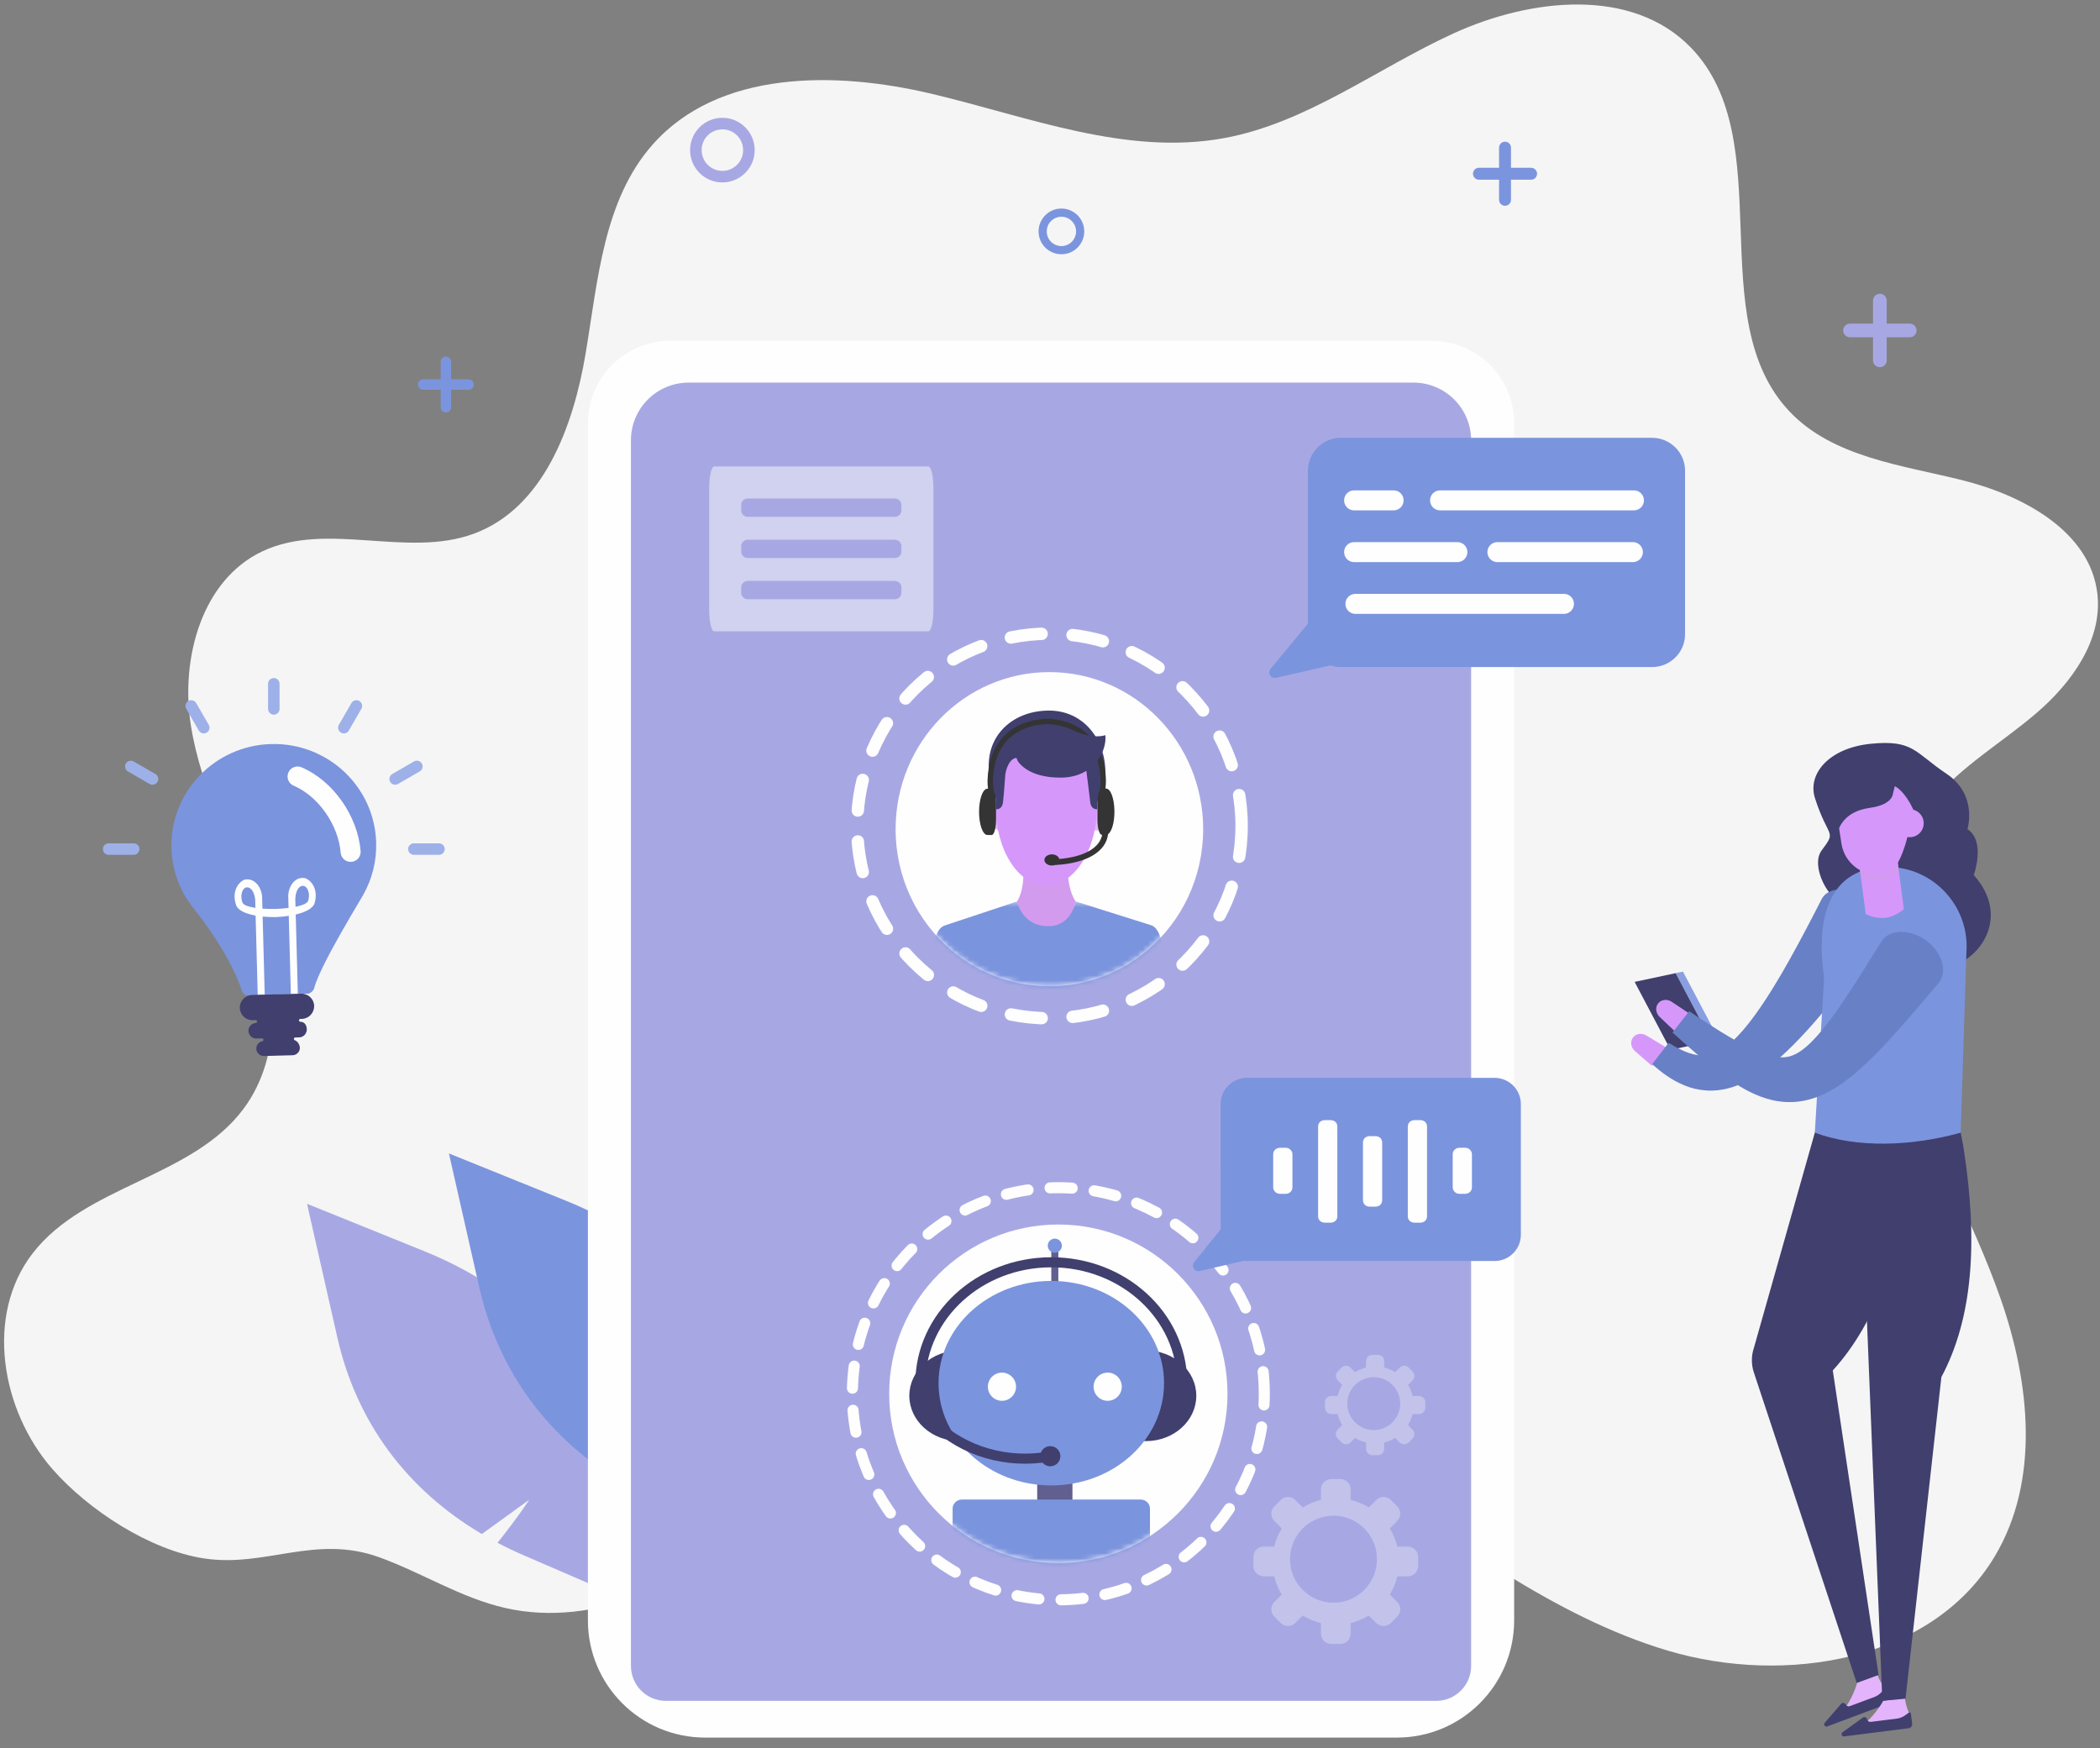
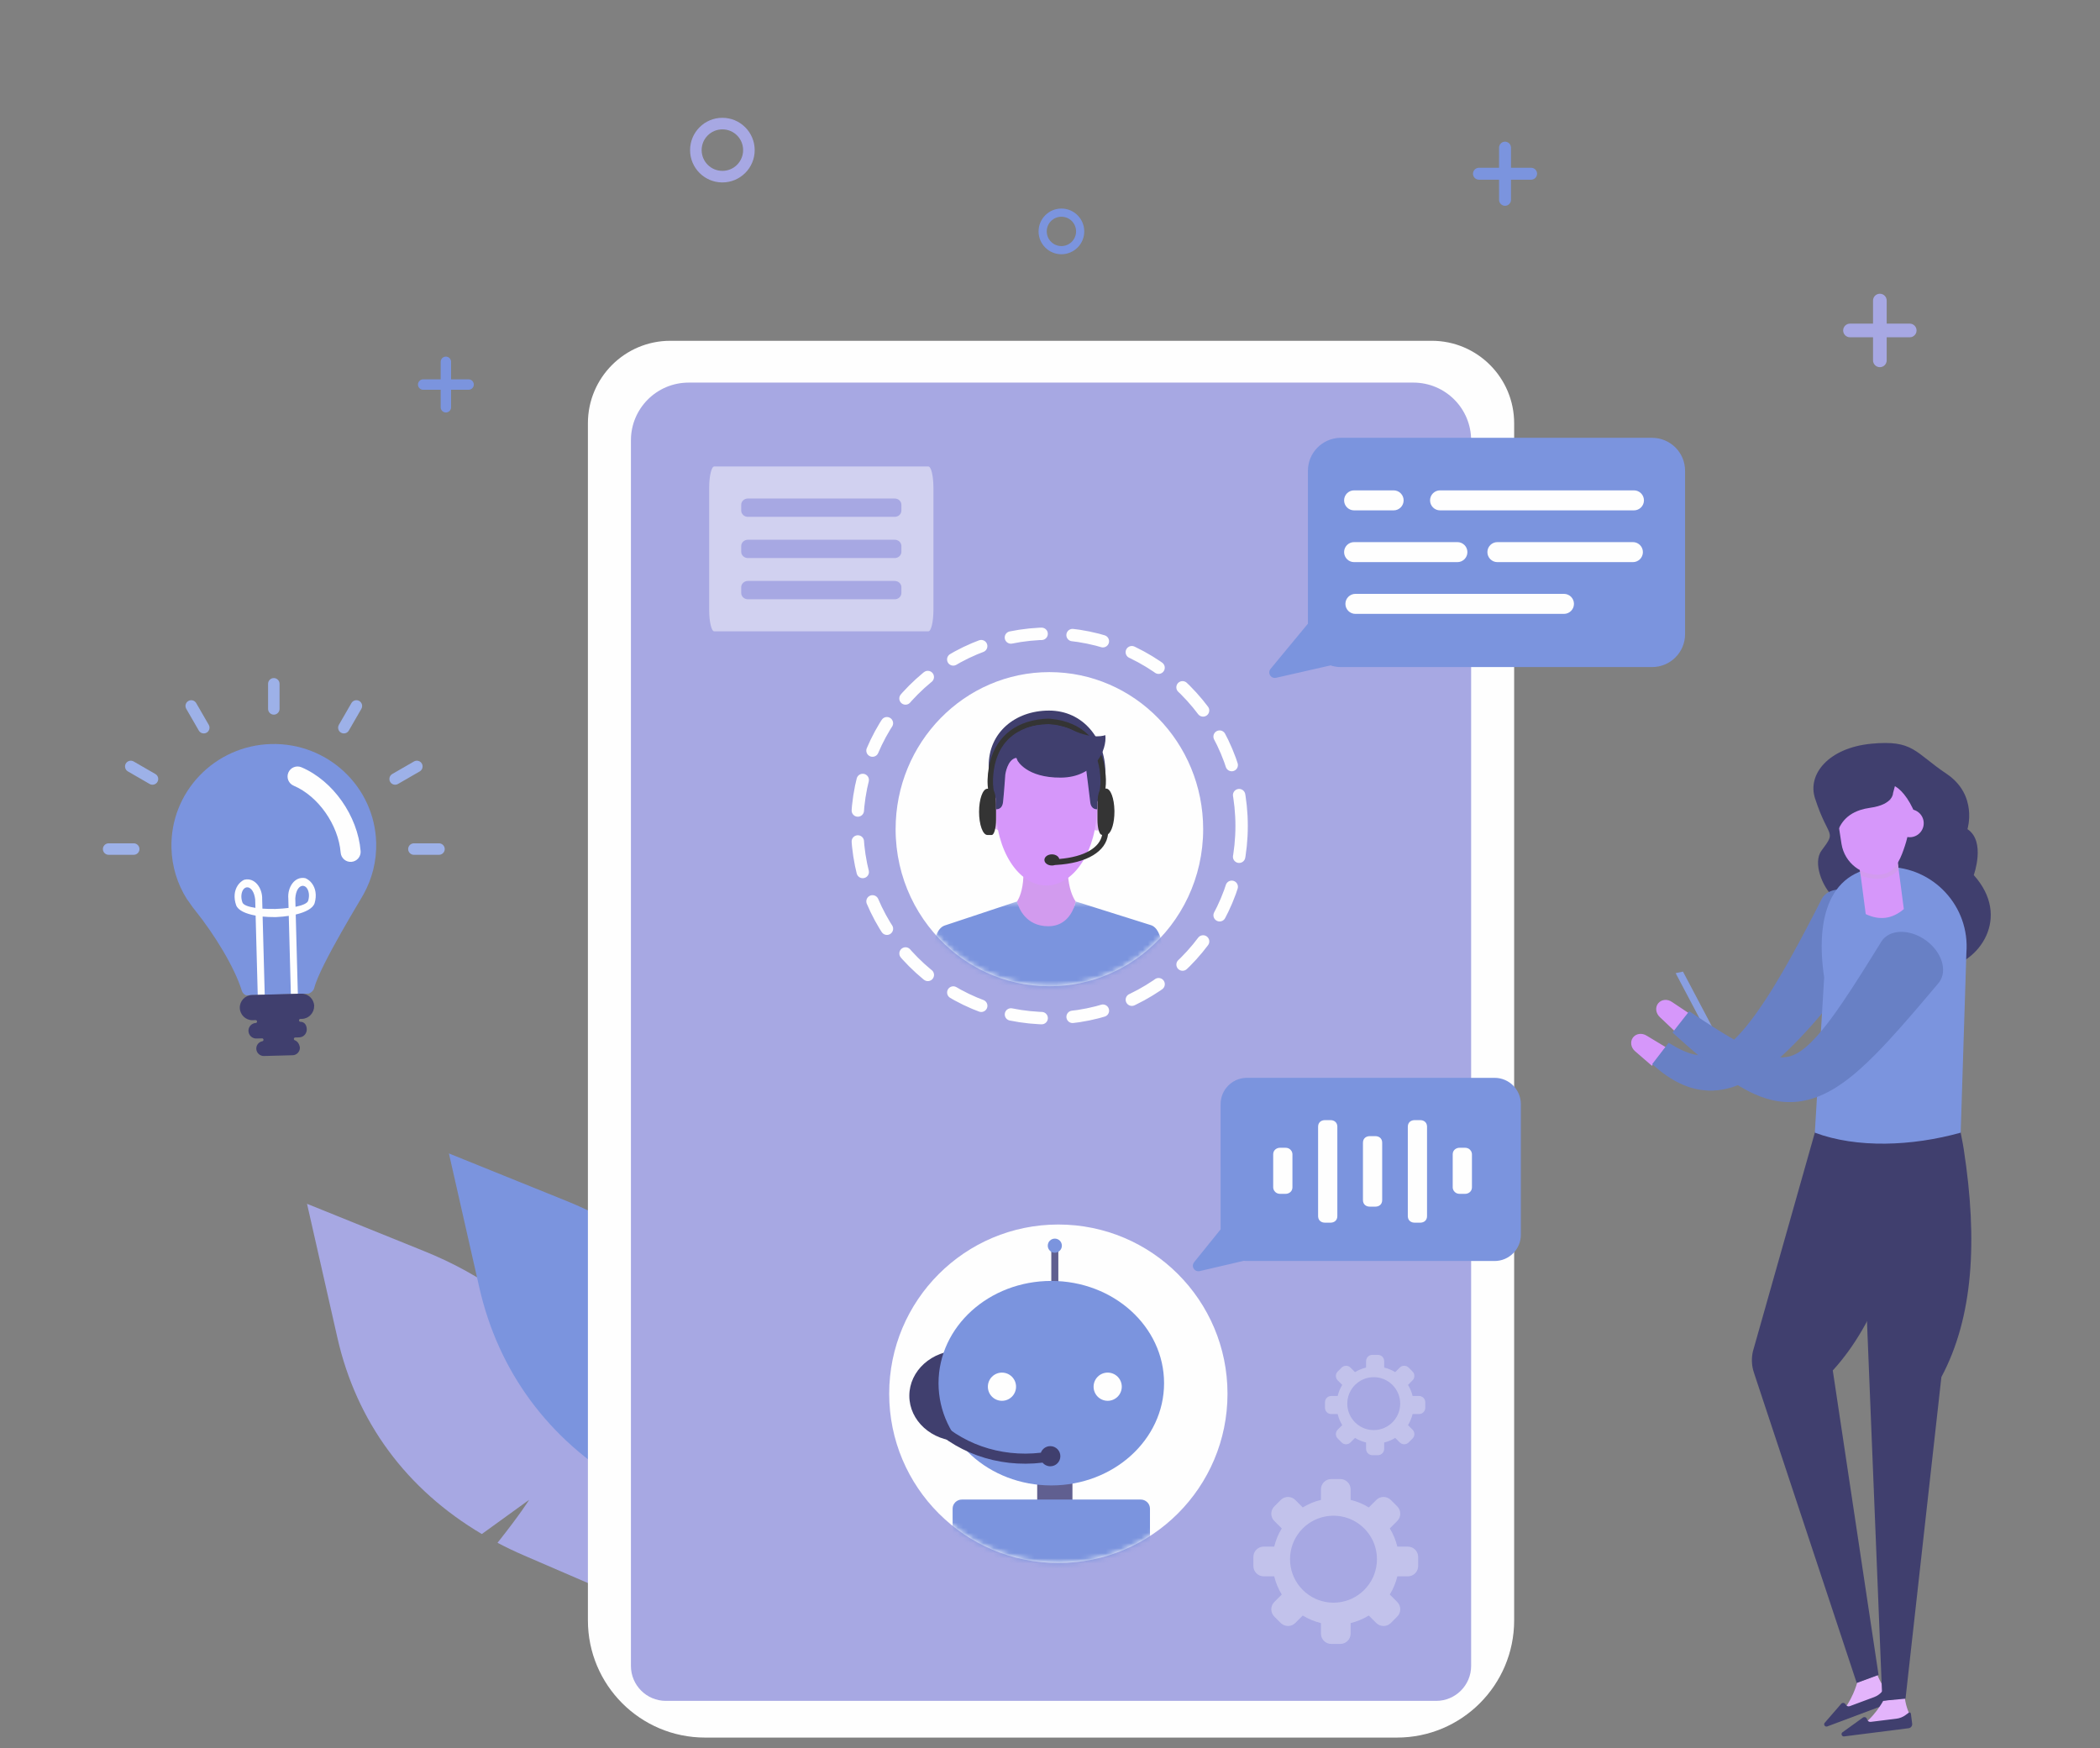
<svg xmlns="http://www.w3.org/2000/svg" xmlns:xlink="http://www.w3.org/1999/xlink" width="412px" height="343px" viewBox="0 0 412 343" version="1.1">
  <rect x="0" y="0" width="412" height="343" fill="#808080" stroke="none" />
  <title>160E42C9-C64D-41C4-9355-065DBC7E1E4F</title>
  <defs>
    <path d="M66.375,33.205 C66.375,14.866 51.516,0 33.187,0 C14.858,0 0,14.866 0,33.205 C0,51.544 14.858,66.41 33.187,66.41 C51.516,66.41 66.375,51.544 66.375,33.205" id="path-1" />
    <path d="M60.34,30.817 C60.34,40.355 56.102,48.881 49.435,54.532 C49.006,54.9 48.565,55.249 48.115,55.587 L48.115,55.591 C47.87,55.775 47.622,55.958 47.369,56.138 C46.525,56.742 45.646,57.298 44.743,57.81 C44.198,58.112 43.645,58.401 43.084,58.672 C39.66,60.335 35.885,61.355 31.895,61.587 L31.865,61.587 C31.544,61.6 31.227,61.613 30.909,61.622 C30.627,61.627 30.344,61.631 30.057,61.631 C25.669,61.618 21.499,60.642 17.741,58.904 C17.03,58.576 16.331,58.217 15.65,57.832 C14.883,57.403 14.141,56.943 13.426,56.449 C13.233,56.318 13.04,56.186 12.851,56.046 C12.2,55.582 11.566,55.087 10.953,54.567 C4.26,48.916 0,40.377 0,30.817 C0,13.796 13.507,0 30.172,0 C46.833,0 60.34,13.796 60.34,30.817" id="path-3" />
    <polygon id="path-5" points="0.383 0.367 46.761 0.367 46.761 24.802 0.383 24.802" />
  </defs>
  <g id="Products-page" stroke="none" stroke-width="1" fill="none" fill-rule="evenodd" opacity="0.99">
    <g id="OCP.ai---Products-Page---OCP-miniApps----2b" transform="translate(-791, -777)">
      <g id="Group-7" transform="translate(0, 445)">
        <g id="illustration15-copy-2" transform="translate(791, 332)">
          <g id="elements-/-illustration-ocp-miniApps-Copy-2" transform="translate(0, 0.574)">
            <g id="Group-41" transform="translate(0.802, 0.309)">
-               <path d="M9.506,287.367 C-0.614,275.805 -3.792,257.17 5.605,245.011 C15.947,231.631 36.934,230.205 47.005,216.62 C54.857,206.031 53.589,191.188 49.45,178.67 C45.31,166.153 38.666,154.363 36.629,141.336 C34.592,128.309 38.77,112.886 50.695,107.276 C63.365,101.316 78.989,108.662 92.132,103.837 C105.794,98.822 111.678,82.848 114.089,68.489 C116.501,54.129 117.585,38.413 127.221,27.501 C140.138,12.876 162.972,13.017 181.954,17.513 C200.936,22.009 220.124,29.732 239.313,26.223 C255.631,23.238 269.32,12.543 284.41,5.651 C299.5,-1.241 319.407,-3.46 330.944,8.466 C348.531,26.646 332.889,61.598 350.341,79.907 C358.84,88.824 372.205,90.347 384.155,93.323 C396.105,96.3 409.29,103.377 410.685,115.619 C411.711,124.622 405.73,132.973 398.873,138.892 C392.016,144.811 383.924,149.417 378.2,156.438 C367.244,169.874 367.283,189.414 372.177,206.049 C377.072,222.684 386.11,237.806 391.794,254.188 C397.479,270.569 399.439,289.655 390.518,304.522 C378.201,325.048 349.414,329.789 326.473,322.982 C303.532,316.174 284.368,300.708 264.016,288.118 C243.663,275.529 219.551,265.363 196.273,270.91 C178.434,275.161 164.094,287.905 149.202,298.612 C134.311,309.319 116.203,318.656 98.32,314.596 C89.636,312.625 81.953,307.655 73.576,304.636 C61.028,300.114 51.31,306.676 39.308,304.885 C28.578,303.283 16.464,295.316 9.506,287.367" id="Fill-1" fill="#F6F6F6" />
              <path d="M86.677,69.083 L86.788,69.089 C87.297,69.145 87.697,69.579 87.697,70.104 L87.697,70.104 L87.696,73.543 L91.136,73.544 C91.659,73.544 92.094,73.943 92.15,74.453 L92.156,74.564 C92.156,75.126 91.697,75.585 91.136,75.585 L91.136,75.585 L87.696,75.584 L87.697,79.025 C87.697,79.549 87.297,79.984 86.788,80.04 L86.678,80.046 L86.567,80.04 C86.057,79.984 85.658,79.549 85.658,79.025 L85.658,79.025 L85.657,75.584 L82.219,75.585 C81.696,75.585 81.261,75.185 81.205,74.675 L81.199,74.564 L81.205,74.453 C81.261,73.943 81.696,73.544 82.219,73.544 L82.219,73.544 L85.657,73.543 L85.658,70.104 C85.658,69.579 86.057,69.145 86.567,69.089 L86.677,69.083 Z" id="Combined-Shape" fill="#7B94DF" />
              <path d="M106.956,290.375 C106.956,290.375 105.89,293.503 102.801,299.99 C104.638,300.474 106.519,300.893 108.444,301.244 L132.248,305.592 L125.821,287.727 C117.844,265.553 100.209,251.324 75.94,247.478 L51.426,243.594 L63.129,267.831 C70.5,283.096 83.022,293.801 99.417,299.007 L106.956,290.375 Z" id="Fill-6" fill="#A7A8E4" transform="translate(91.837, 274.593) rotate(13) translate(-91.837, -274.593) " />
              <path d="M134.792,280.492 C134.792,280.492 133.726,283.621 130.636,290.107 C132.473,290.591 134.355,291.01 136.28,291.362 L160.084,295.709 L153.657,277.845 C145.68,255.671 128.044,241.441 103.775,237.596 L79.261,233.711 L90.964,257.948 C98.335,273.214 110.858,283.919 127.253,289.125 L134.792,280.492 Z" id="Fill-6-Copy" fill="#7B94DF" transform="translate(119.673, 264.71) rotate(13) translate(-119.673, -264.71) " />
              <path d="M130.711,65.978 C121.78,65.978 114.54,73.222 114.54,82.158 L114.54,317.022 C114.54,329.723 124.83,340.02 137.525,340.02 L273.275,340.02 C285.969,340.02 296.26,329.723 296.26,317.022 L296.26,82.158 C296.26,73.222 289.02,65.978 280.089,65.978 L130.711,65.978 Z" id="Fill-4" fill="#FFFFFF" />
              <path d="M287.82,85.503 L287.82,325.956 L287.82,325.956 C287.82,329.747 284.75,332.82 280.963,332.82 L129.837,332.82 C126.05,332.82 122.98,329.747 122.98,325.956 L122.98,85.503 C122.98,79.251 128.049,74.182 134.301,74.182 L276.499,74.182 C282.751,74.182 287.82,79.251 287.82,85.503 Z" id="Fill-6" fill="#A7A8E4" />
              <g id="Group-32-Copy" transform="translate(138.331, 90.636)">
                <path d="M0,28.119 L0,4.224 C0,1.891 0.445,0 0.993,0 L43.005,0 C43.554,0 43.998,1.891 43.998,4.224 L43.998,28.119 C43.998,30.452 43.554,32.343 43.005,32.343 L0.993,32.343 C0.445,32.343 0,30.452 0,28.119" id="Fill-81" fill="#FFFFFF" opacity="0.486" />
                <path d="M36.403,22.46 C37.127,22.46 37.713,23.01 37.713,23.689 L37.713,24.825 C37.713,25.504 37.127,26.054 36.403,26.054 L7.595,26.054 C6.872,26.054 6.285,25.504 6.285,24.825 L6.285,23.689 C6.285,23.01 6.872,22.46 7.595,22.46 L36.403,22.46 Z M36.403,14.375 C37.127,14.375 37.713,14.925 37.713,15.603 L37.713,16.74 C37.713,17.418 37.127,17.968 36.403,17.968 L7.595,17.968 C6.872,17.968 6.285,17.418 6.285,16.74 L6.285,15.603 C6.285,14.925 6.872,14.375 7.595,14.375 L36.403,14.375 Z M36.403,6.289 C37.127,6.289 37.713,6.839 37.713,7.518 L37.713,8.654 C37.713,9.332 37.127,9.882 36.403,9.882 L7.595,9.882 C6.872,9.882 6.285,9.332 6.285,8.654 L6.285,7.518 C6.285,6.839 6.872,6.289 7.595,6.289 L36.403,6.289 Z" id="Combined-Shape" fill="#A7A8E4" />
              </g>
              <g id="Group-36" transform="translate(166.429, 232.137)">
                <g id="Group-30" transform="translate(7.219, 7.223)">
                  <g id="Group-24-Copy">
                    <mask id="mask-2" fill="white">
                      <use xlink:href="#path-1" />
                    </mask>
                    <use id="Fill-150" fill="#FFFFFF" xlink:href="#path-1" />
                    <polygon id="Fill-155" fill="#605F90" mask="url(#mask-2)" points="29.039 55.342 35.953 55.342 35.953 48.424 29.039 48.424" />
                    <path d="M31.804,16.065 L31.804,4.294 C31.804,4.105 32.113,3.953 32.495,3.953 C32.878,3.953 33.187,4.105 33.187,4.294 L33.187,16.065 C33.187,16.253 32.878,16.405 32.495,16.405 C32.113,16.405 31.804,16.253 31.804,16.065 Z" id="Fill-156" fill="#605F90" mask="url(#mask-2)" />
                    <path d="M32.496,2.767 C31.732,2.767 31.113,3.387 31.113,4.151 C31.113,4.915 31.732,5.534 32.496,5.534 C33.259,5.534 33.879,4.915 33.879,4.151 C33.879,3.387 33.259,2.767 32.496,2.767 Z" id="Fill-157" fill="#7B94DF" mask="url(#mask-2)" />
-                     <path d="M60.251,33.6 C60.251,28.688 55.828,24.706 50.374,24.706 C44.919,24.706 40.496,28.688 40.496,33.6 C40.496,38.513 44.919,42.495 50.374,42.495 C55.828,42.495 60.251,38.513 60.251,33.6" id="Fill-158-Copy" fill="#3F3E6E" mask="url(#mask-2)" />
                    <path d="M23.705,33.6 C23.705,28.688 19.283,24.706 13.828,24.706 C8.373,24.706 3.951,28.688 3.951,33.6 C3.951,38.513 8.373,42.495 13.828,42.495 C19.283,42.495 23.705,38.513 23.705,33.6" id="Fill-158-Copy-2" fill="#3F3E6E" mask="url(#mask-2)" />
                    <path d="M53.929,31.13 C53.929,20.05 44.024,11.068 31.805,11.068 C19.585,11.068 9.68,20.05 9.68,31.13 C9.68,42.209 19.585,51.191 31.805,51.191 C44.024,51.191 53.929,42.209 53.929,31.13" id="Fill-158" fill="#7B94DF" mask="url(#mask-2)" />
                    <path d="M45.632,31.822 C45.632,30.293 44.394,29.055 42.867,29.055 C41.339,29.055 40.101,30.293 40.101,31.822 C40.101,33.35 41.339,34.589 42.867,34.589 C44.394,34.589 45.632,33.35 45.632,31.822" id="Fill-160" fill="#FFFFFF" mask="url(#mask-2)" />
                    <path d="M24.89,31.822 C24.89,30.293 23.652,29.055 22.125,29.055 C20.598,29.055 19.359,30.293 19.359,31.822 C19.359,33.35 20.598,34.589 22.125,34.589 C23.652,34.589 24.89,33.35 24.89,31.822" id="Fill-161" fill="#FFFFFF" mask="url(#mask-2)" />
                    <path d="M49.33,53.958 L14.279,53.958 C13.266,53.958 12.445,54.759 12.445,55.747 L12.445,70.561 L51.164,70.561 L51.164,55.747 C51.164,54.759 50.343,53.958 49.33,53.958" id="Fill-162" fill="#7B94DF" mask="url(#mask-2)" />
                  </g>
-                   <path d="M31.805,6.424 C46.369,6.424 58.233,17.247 58.469,30.721 L58.473,31.13 L56.497,31.13 C56.497,18.595 45.459,8.4 31.805,8.4 C18.287,8.4 7.333,18.392 7.115,30.755 L7.112,31.13 L5.136,31.13 C5.136,17.466 17.093,6.424 31.805,6.424 Z" id="Path" fill="#3F3E6E" fill-rule="nonzero" />
                  <path d="M8.391,37.059 L8.665,37.359 C13.83,42.929 21.704,45.715 29.756,44.771 C30.035,44.018 30.759,43.483 31.607,43.483 C32.698,43.483 33.582,44.368 33.582,45.46 C33.582,46.551 32.698,47.436 31.607,47.436 C30.996,47.436 30.449,47.158 30.087,46.722 C21.228,47.792 12.534,44.657 6.919,38.377 L6.919,38.377 L8.391,37.059 Z" id="Combined-Shape" fill="#3F3E6E" fill-rule="nonzero" />
                </g>
-                 <path d="M80.813,40.428 C80.813,18.1 62.723,0 40.407,0 C18.091,0 0,18.1 0,40.428 C0,62.756 18.091,80.857 40.407,80.857 C62.723,80.857 80.813,62.756 80.813,40.428" id="Fill-150-Copy" stroke="#FFFFFF" stroke-width="2.171" stroke-linecap="round" stroke-linejoin="round" stroke-dasharray="4.341" />
              </g>
              <g id="Group-35" transform="translate(232.926, 210.584)">
                <path d="M59.494,0 C62.342,0 64.651,2.309 64.651,5.158 L64.651,5.158 L64.651,30.779 C64.651,33.627 62.342,35.936 59.494,35.936 L59.494,35.936 L10.899,35.936 C10.692,35.936 10.487,35.924 10.285,35.9 L1.631,37.916 C1.306,37.992 0.964,37.913 0.703,37.703 C0.237,37.327 0.164,36.643 0.541,36.177 L0.541,36.177 L5.742,29.732 L5.743,5.158 C5.743,2.382 7.934,0.119 10.681,0.005 L10.899,0 Z" id="Combined-Shape" fill="#7B94DF" />
                <path d="M27.319,8.299 C27.923,8.299 28.569,8.634 28.639,9.445 L28.645,9.593 L28.645,27.119 C28.645,27.988 28.033,28.37 27.426,28.409 L27.319,28.413 L26.197,28.413 C25.593,28.413 24.948,28.079 24.878,27.267 L24.871,27.119 L24.871,9.593 C24.871,8.726 25.483,8.343 26.09,8.303 L26.197,8.299 L27.319,8.299 Z M44.919,8.299 C45.523,8.299 46.168,8.634 46.238,9.445 L46.244,9.593 L46.244,27.119 C46.244,27.988 45.632,28.37 45.026,28.409 L44.919,28.413 L43.796,28.413 C43.192,28.413 42.547,28.079 42.477,27.267 L42.471,27.119 L42.471,9.593 C42.471,8.726 43.082,8.343 43.689,8.303 L43.796,8.299 L44.919,8.299 Z M36.119,11.442 C36.759,11.442 37.444,11.814 37.444,12.736 L37.444,12.736 L37.444,23.976 C37.444,24.899 36.759,25.27 36.119,25.27 L36.119,25.27 L34.997,25.27 C34.357,25.27 33.671,24.898 33.671,23.976 L33.671,23.976 L33.671,12.736 C33.671,11.814 34.357,11.442 34.997,11.442 L34.997,11.442 Z M53.728,13.72 C54.045,13.72 54.371,13.823 54.64,14.071 C54.723,14.149 54.796,14.237 54.855,14.333 L54.92,14.45 C54.986,14.581 55.028,14.723 55.045,14.867 L55.053,15.013 L55.053,21.462 C55.053,22.144 54.626,22.538 54.142,22.692 L54.044,22.719 L53.945,22.737 L53.91,22.742 L53.728,22.756 L52.605,22.756 C52.288,22.756 51.962,22.652 51.692,22.403 C51.608,22.325 51.536,22.237 51.476,22.14 L51.412,22.022 C51.347,21.892 51.305,21.751 51.288,21.607 L51.28,21.462 L51.28,15.013 C51.28,14.333 51.706,13.938 52.19,13.784 L52.288,13.757 L52.388,13.738 L52.422,13.733 L52.605,13.72 L53.728,13.72 Z M18.51,13.72 C18.827,13.72 19.153,13.823 19.422,14.071 C19.506,14.149 19.578,14.237 19.638,14.333 L19.702,14.45 C19.768,14.581 19.81,14.723 19.827,14.867 L19.836,15.013 L19.836,21.462 C19.836,22.144 19.408,22.538 18.925,22.692 L18.827,22.719 L18.727,22.737 L18.693,22.742 L18.51,22.756 L17.388,22.756 C17.07,22.756 16.744,22.652 16.474,22.403 C16.391,22.325 16.318,22.237 16.259,22.14 L16.194,22.022 C16.129,21.892 16.087,21.751 16.071,21.607 L16.062,21.462 L16.062,15.013 C16.062,14.333 16.489,13.938 16.972,13.784 L17.07,13.757 L17.171,13.738 L17.205,13.733 L17.388,13.72 L18.51,13.72 Z" id="Combined-Shape" fill="#FFFFFF" fill-rule="nonzero" />
              </g>
              <path d="M268.57,308.585 C267.719,310.435 266.226,311.929 264.377,312.779 C264.182,312.87 263.983,312.952 263.78,313.027 C262.857,313.37 261.858,313.557 260.816,313.557 C259.773,313.557 258.775,313.37 257.852,313.027 C257.649,312.952 257.45,312.87 257.255,312.779 C255.405,311.929 253.913,310.435 253.062,308.585 C252.972,308.39 252.889,308.19 252.814,307.987 C252.472,307.063 252.286,306.065 252.286,305.022 C252.286,303.979 252.472,302.979 252.815,302.055 C252.89,301.853 252.972,301.653 253.063,301.458 C253.913,299.609 255.405,298.115 257.255,297.264 C257.45,297.174 257.649,297.092 257.852,297.017 C258.775,296.674 259.773,296.487 260.816,296.487 C261.858,296.487 262.857,296.674 263.78,297.017 C263.983,297.092 264.182,297.174 264.377,297.264 C266.226,298.115 267.718,299.609 268.569,301.458 C268.659,301.653 268.742,301.853 268.817,302.055 C269.159,302.979 269.346,303.979 269.346,305.022 C269.346,306.065 269.159,307.063 268.817,307.987 C268.742,308.19 268.659,308.39 268.57,308.585 M275.409,302.56 L273.341,302.56 C273.034,301.28 272.529,300.078 271.86,298.986 L273.323,297.523 C274.112,296.735 274.112,295.455 273.323,294.667 L272.064,293.406 C271.275,292.618 269.997,292.618 269.209,293.406 L267.745,294.871 C266.654,294.2 265.452,293.696 264.174,293.39 L264.174,291.32 C264.174,290.205 263.271,289.3 262.155,289.3 L260.374,289.3 C259.259,289.3 258.355,290.205 258.355,291.32 L258.355,293.39 C257.077,293.696 255.875,294.2 254.784,294.871 L253.321,293.406 C252.532,292.618 251.254,292.618 250.466,293.406 L249.207,294.667 C248.418,295.455 248.418,296.735 249.207,297.523 L250.669,298.986 C250,300.078 249.495,301.28 249.189,302.56 L247.121,302.56 C246.006,302.56 245.102,303.465 245.102,304.581 L245.102,306.362 C245.102,307.478 246.006,308.382 247.121,308.382 L249.188,308.382 C249.495,309.662 250,310.865 250.669,311.957 L249.207,313.42 C248.418,314.209 248.418,315.488 249.207,316.276 L250.466,317.537 C251.254,318.325 252.532,318.325 253.321,317.537 L254.784,316.072 C255.875,316.743 257.077,317.247 258.355,317.554 L258.355,319.623 C258.355,320.739 259.259,321.642 260.374,321.642 L262.155,321.642 C263.271,321.642 264.174,320.739 264.174,319.623 L264.174,317.554 C265.452,317.247 266.654,316.743 267.745,316.072 L269.209,317.537 C269.997,318.325 271.275,318.325 272.064,317.537 L273.323,316.276 C274.112,315.488 274.112,314.209 273.323,313.42 L271.86,311.957 C272.529,310.865 273.034,309.662 273.342,308.382 L275.409,308.382 C276.524,308.382 277.427,307.478 277.427,306.362 L277.427,304.581 C277.427,303.465 276.524,302.56 275.409,302.56" id="Fill-170" fill="#FFFFFF" opacity="0.313" />
              <path d="M273.43,276.669 C272.912,277.795 272.004,278.704 270.879,279.221 C270.76,279.277 270.639,279.327 270.516,279.372 C269.954,279.581 269.346,279.695 268.712,279.695 C268.078,279.695 267.47,279.581 266.908,279.372 C266.785,279.327 266.664,279.277 266.545,279.221 C265.42,278.704 264.512,277.795 263.994,276.669 C263.94,276.551 263.889,276.429 263.843,276.306 C263.635,275.744 263.522,275.136 263.522,274.502 C263.522,273.867 263.635,273.258 263.844,272.697 C263.889,272.573 263.94,272.452 263.995,272.333 C264.512,271.208 265.42,270.299 266.545,269.781 C266.664,269.727 266.785,269.676 266.908,269.631 C267.47,269.422 268.078,269.308 268.712,269.308 C269.346,269.308 269.954,269.422 270.516,269.631 C270.639,269.676 270.76,269.727 270.879,269.781 C272.004,270.299 272.912,271.208 273.429,272.333 C273.484,272.452 273.534,272.573 273.58,272.697 C273.788,273.258 273.902,273.867 273.902,274.502 C273.902,275.136 273.788,275.744 273.581,276.306 C273.535,276.429 273.484,276.551 273.43,276.669 M277.591,273.004 L276.333,273.004 C276.146,272.225 275.839,271.493 275.432,270.829 L276.322,269.939 C276.802,269.459 276.802,268.681 276.322,268.201 L275.556,267.434 C275.076,266.954 274.298,266.954 273.819,267.434 L272.928,268.325 C272.264,267.917 271.533,267.61 270.755,267.424 L270.755,266.165 C270.755,265.486 270.205,264.935 269.527,264.935 L268.443,264.935 C267.765,264.935 267.215,265.486 267.215,266.165 L267.215,267.424 C266.437,267.61 265.706,267.917 265.042,268.325 L264.152,267.434 C263.672,266.954 262.894,266.954 262.414,267.434 L261.648,268.201 C261.168,268.681 261.168,269.459 261.648,269.939 L262.538,270.829 C262.131,271.493 261.824,272.225 261.638,273.004 L260.379,273.004 C259.701,273.004 259.151,273.554 259.151,274.233 L259.151,275.317 C259.151,275.996 259.701,276.546 260.379,276.546 L261.637,276.546 C261.824,277.325 262.131,278.057 262.538,278.721 L261.648,279.611 C261.168,280.091 261.168,280.869 261.648,281.349 L262.414,282.116 C262.894,282.596 263.672,282.596 264.152,282.116 L265.042,281.225 C265.706,281.633 266.437,281.94 267.215,282.126 L267.215,283.385 C267.215,284.064 267.765,284.614 268.443,284.614 L269.527,284.614 C270.205,284.614 270.755,284.064 270.755,283.385 L270.755,282.126 C271.533,281.94 272.264,281.633 272.928,281.225 L273.819,282.116 C274.298,282.596 275.076,282.596 275.556,282.116 L276.322,281.349 C276.802,280.869 276.802,280.091 276.322,279.611 L275.432,278.721 C275.839,278.057 276.146,277.325 276.333,276.546 L277.591,276.546 C278.27,276.546 278.819,275.996 278.819,275.317 L278.819,274.233 C278.819,273.554 278.27,273.004 277.591,273.004" id="Fill-170-Copy-3" fill="#FFFFFF" opacity="0.313" />
              <path d="M323.316,85.014 C326.893,85.014 329.792,87.904 329.792,91.47 L329.792,91.47 L329.792,123.538 C329.792,127.104 326.893,129.994 323.316,129.994 L323.316,129.994 L262.279,129.994 C261.565,129.994 260.879,129.879 260.237,129.667 L249.545,132.098 C249.217,132.173 248.872,132.091 248.613,131.876 C248.151,131.494 248.086,130.81 248.468,130.348 L248.468,130.348 L255.801,121.479 L255.802,91.47 C255.802,87.982 258.577,85.14 262.047,85.018 L262.279,85.014 Z" id="Combined-Shape-Copy-3" fill="#7B94DF" />
              <g id="Group-31" transform="translate(167.365, 123.434)">
                <path d="M75.426,37.733 C75.426,16.894 58.541,0 37.713,0 C16.885,0 0,16.894 0,37.733 C0,58.573 16.885,75.466 37.713,75.466 C58.541,75.466 75.426,58.573 75.426,37.733" id="Fill-150-Copy-2" stroke="#FFFFFF" stroke-width="2.431" stroke-linecap="round" stroke-linejoin="round" stroke-dasharray="6.078" />
                <g id="Group-21" transform="translate(7.543, 7.547)">
                  <mask id="mask-4" fill="white">
                    <use xlink:href="#path-3" />
                  </mask>
                  <use id="Fill-145" fill="#FFFFFF" xlink:href="#path-3" />
                  <g id="Group-19" mask="url(#mask-4)">
                    <g transform="translate(6.285, 7.547)">
                      <path d="M31.369,19.674 C31.227,21.726 32.02,23.451 33.141,23.529 C34.261,23.607 35.285,22.006 35.426,19.954 C35.568,17.901 34.774,16.176 33.654,16.099 C32.534,16.021 31.511,17.622 31.369,19.674" id="Fill-147" fill="#E4B4FC" fill-rule="evenodd" />
                      <path d="M16.055,19.674 C16.197,21.726 15.404,23.451 14.283,23.529 C13.163,23.607 12.139,22.006 11.997,19.954 C11.855,17.901 12.649,16.176 13.769,16.099 C14.89,16.021 15.913,17.622 16.055,19.674" id="Fill-149" fill="#E4B4FC" fill-rule="evenodd" />
                      <path d="M17.533,24.715 C20.362,33.707 17.533,37.455 17.533,37.455 L23.293,60.187 L29.051,37.454 C29.051,37.454 25.528,33.049 29.051,22.212 C29.962,19.409 16.649,21.904 17.533,24.715" id="Fill-151" fill="#D39BEF" fill-rule="evenodd" />
                      <path d="M34.861,12.025 C34.861,18.446 30.393,22.421 23.684,22.421 C16.974,22.421 11.991,19.13 11.98,10.792 C11.973,4.369 17.107,2.40315085e-14 23.817,2.40315085e-14 C30.527,2.40315085e-14 34.861,5.601 34.861,12.025" id="Fill-153" fill="#3F3E6E" fill-rule="evenodd" />
                      <path d="M33.22,18.834 C33.22,27.385 28.775,34.317 23.293,34.317 C17.809,34.317 13.365,27.385 13.365,18.834 C13.365,10.283 17.809,3.351 23.293,3.351 C28.775,3.351 33.22,10.283 33.22,18.834" id="Fill-155" fill="#D797FB" fill-rule="evenodd" />
                      <path d="M23.457,2.661 C17.532,2.91 13.049,6.216 12.822,13.598 C12.799,14.184 12.839,14.771 12.912,15.334 C12.934,15.453 12.951,15.571 12.974,15.689 C12.974,15.695 12.979,15.7 12.979,15.7 L12.979,15.7 C13.241,16.209 13.418,17.184 13.418,18.304 L13.418,21.437 C13.418,23.078 13.038,24.408 12.571,24.408 L11.722,24.408 C10.819,24.408 10.087,22.377 10.087,19.87 C10.087,17.363 10.819,15.332 11.722,15.332 L11.734,15.332 L11.846,15.332 C11.787,14.897 11.757,14.456 11.752,14.014 L11.757,13.57 C11.785,12.747 11.864,11.957 11.993,11.208 C12.963,5.638 16.756,2.189 22.56,1.653 C22.949,1.614 23.349,1.592 23.761,1.586 L23.761,1.586 L23.967,1.6 L23.967,1.6 L24.172,1.62 C27.306,1.907 29.848,3.046 31.685,4.912 C32.699,5.943 33.5,7.2 34.052,8.654 C34.447,9.68 34.717,10.808 34.864,12.025 L34.864,12.025 L34.864,12.042 C34.92,12.521 34.959,13.017 34.976,13.53 C34.993,14.128 34.959,14.72 34.886,15.295 L34.886,15.295 L34.886,15.299 L34.997,15.299 L35.011,15.299 C35.884,15.299 36.597,17.197 36.643,19.587 L36.646,19.836 C36.646,21.978 36.111,23.773 35.393,24.251 C35.017,27.575 31.369,29.945 25.146,30.292 L24.979,30.302 C24.796,30.363 24.593,30.397 24.379,30.397 C23.566,30.397 22.909,29.907 22.909,29.303 C22.909,28.699 23.566,28.209 24.379,28.209 C25.104,28.209 25.706,28.6 25.826,29.115 C30.912,28.683 33.779,26.824 34.234,24.375 L34.162,24.375 C33.695,24.375 33.315,23.044 33.315,21.403 L33.315,21.403 L33.315,18.27 C33.315,17.158 33.489,16.188 33.748,15.679 C33.77,15.553 33.798,15.43 33.815,15.295 C33.894,14.731 33.928,14.15 33.911,13.558 C33.866,12.161 33.669,10.909 33.336,9.799 C32.48,6.885 30.693,4.923 28.337,3.795 C28.326,3.789 28.309,3.784 28.298,3.779 C26.945,3.136 25.407,2.77 23.75,2.651 L23.75,2.651 Z" id="Combined-Shape" fill="#333333" fill-rule="nonzero" />
                      <g id="Group-175" stroke-width="1" fill="none" fill-rule="evenodd" transform="translate(0, 37.087)">
                        <mask id="mask-6" fill="white">
                          <use xlink:href="#path-5" />
                        </mask>
                        <g id="Clip-174" />
                        <path d="M46.761,17.018 L46.761,17.024 C46.44,17.26 46.113,17.497 45.78,17.728 C44.67,18.506 43.514,19.221 42.326,19.882 C41.609,20.27 40.882,20.643 40.145,20.992 C35.642,23.134 30.676,24.447 25.429,24.746 L25.389,24.746 C24.967,24.763 24.55,24.78 24.133,24.791 C23.761,24.797 23.389,24.803 23.011,24.803 C17.24,24.785 11.757,23.529 6.814,21.291 C5.878,20.868 4.96,20.406 4.064,19.91 C3.055,19.357 2.08,18.765 1.139,18.128 C0.885,17.959 0.631,17.79 0.383,17.61 C0.519,15.535 0.603,13.365 0.794,11.415 C1.116,8.207 1.731,5.615 3.359,5.078 L17.534,0.367 C17.534,0.367 17.55,0.456 17.596,0.609 C17.872,1.59 19.207,5.226 23.682,5.226 C27.16,5.226 28.456,2.39 28.879,1.049 C28.974,0.744 29.024,0.518 29.042,0.423 C29.047,0.383 29.053,0.367 29.053,0.367 L43.712,4.983 C46.355,5.693 46.428,11.612 46.761,17.018" id="Fill-173" fill="#7B94DF" mask="url(#mask-6)" />
                      </g>
                      <path d="M23.344,2.827 C22.746,2.761 13.071,1.923 13.356,16.57 L13.418,19.353 C13.418,19.353 14.61,19.529 14.788,17.962 C14.967,16.394 15.234,12.554 15.234,12.554 C15.234,12.554 15.621,9.629 17.319,9.285 C17.319,9.285 19.676,9.903 23.314,9.876 L23.344,9.876 L23.373,9.876 C27.012,9.903 29.876,9.172 29.876,9.172 C30.839,9.982 31.119,11.673 31.119,11.673 C31.119,11.673 31.723,16.394 31.901,17.962 C32.078,19.529 33.27,19.353 33.27,19.353 L33.332,16.57 C33.618,1.923 23.942,2.761 23.344,2.827" id="Fill-176" fill="#3F3E6E" fill-rule="evenodd" />
                      <path d="M17.637,9.818 C17.637,9.818 19.375,13.2 26.138,13.153 C32.9,13.106 35.205,7.636 34.861,4.816 C34.861,4.816 32.564,5.79 28.338,3.797 C22.874,1.222 15.711,5.778 17.637,9.818" id="Fill-178" fill="#3F3E6E" fill-rule="evenodd" />
                    </g>
                  </g>
                </g>
              </g>
              <g id="Group-28-Copy" transform="translate(292.119, 107.731) scale(-1, 1) translate(-292.119, -107.731) translate(262.336, 95.322)" fill="#FFFFFF">
                <path d="M56.784,20.307 C57.868,20.307 58.748,21.187 58.748,22.272 C58.748,23.356 57.868,24.236 56.784,24.236 L56.784,24.236 L15.871,24.236 C14.786,24.236 13.907,23.356 13.907,22.272 C13.907,21.187 14.786,20.307 15.871,20.307 L15.871,20.307 Z M28.927,10.154 C30.012,10.154 30.891,11.033 30.891,12.118 C30.891,13.203 30.012,14.082 28.927,14.082 L28.927,14.082 L2.346,14.082 C1.262,14.082 0.382,13.203 0.382,12.118 C0.382,11.033 1.262,10.154 2.346,10.154 L2.346,10.154 Z M57.041,10.154 C58.126,10.154 59.005,11.033 59.005,12.118 C59.005,13.203 58.126,14.082 57.041,14.082 L57.041,14.082 L36.778,14.082 C35.694,14.082 34.814,13.203 34.814,12.118 C34.814,11.033 35.694,10.154 36.778,10.154 L36.778,10.154 Z M40.176,0 C41.261,1.1329914e-15 42.14,0.879 42.14,1.964 C42.14,3.049 41.261,3.928 40.176,3.928 L40.176,3.928 L2.141,3.928 C1.057,3.928 0.177,3.049 0.177,1.964 C0.177,0.879 1.057,1.99276232e-16 2.141,0 L2.141,0 Z M57.041,0 C58.126,-6.43365441e-16 59.005,0.879 59.005,1.964 C59.005,3.049 58.126,3.928 57.041,3.928 L57.041,3.928 L49.289,3.928 C48.204,3.928 47.325,3.049 47.325,1.964 C47.325,0.879 48.204,-2.27683733e-17 49.289,0 L49.289,0 Z" id="Combined-Shape" />
              </g>
              <g id="Group-12" transform="translate(19.385, 131.868)">
                <path d="M18.137,45.906 C21.917,50.634 25.838,57.025 27.263,61.64 C27.385,62.036 27.664,62.32 28.061,62.521 L40.404,62.191 C40.965,61.936 41.347,61.576 41.476,61.058 C42.596,56.596 51.236,42.678 51.124,42.719 C52.797,39.72 53.713,36.253 53.615,32.579 C53.321,21.594 44.093,12.929 33.002,13.225 C21.91,13.522 13.158,22.668 13.451,33.653 C13.548,37.309 14.637,40.707 16.453,43.604 C17.05,44.381 17.48,45.132 18.137,45.906" id="Fill-1" fill="#7B94DF" />
                <path d="M34.153,47.169 L33.908,47.174 L33.663,47.182 L33.663,47.177 C32.873,47.182 32.089,47.147 31.34,47.073 L31.353,47.567 L31.75,62.422 L30.379,62.46 L29.982,47.604 L29.963,46.885 C27.999,46.529 26.485,45.849 26.132,44.82 C25.899,44.139 25.783,43.415 25.853,42.697 C25.915,42.069 26.118,41.463 26.472,40.94 C26.779,40.488 27.196,40.109 27.686,39.866 C29.805,39.298 31.325,41.523 31.248,43.659 L31.298,45.518 C32.109,45.576 32.985,45.596 33.865,45.58 C34.746,45.549 35.619,45.482 36.426,45.38 L36.377,43.522 C36.186,41.394 37.585,39.091 39.731,39.544 C40.234,39.76 40.67,40.117 41.001,40.551 C41.383,41.055 41.618,41.649 41.713,42.273 C41.822,42.987 41.744,43.716 41.548,44.408 C41.25,45.454 39.775,46.214 37.832,46.674 L37.852,47.394 L38.248,62.249 L36.877,62.286 L36.48,47.43 L36.468,46.936 C35.724,47.05 34.942,47.127 34.153,47.164 L34.153,47.169 Z M37.748,43.51 C37.947,40.477 40.069,40.359 40.401,42.514 C40.473,42.992 40.412,43.488 40.28,43.952 C40.13,44.474 39.155,44.88 37.792,45.159 L37.748,43.51 Z M29.879,43.72 C29.518,40.703 27.392,40.697 27.176,42.867 C27.129,43.349 27.216,43.841 27.373,44.297 C27.55,44.811 28.546,45.164 29.923,45.369 L29.879,43.72 Z" id="Fill-3" fill="#FFFFFF" />
                <path d="M29.264,62.462 L38.915,62.204 C40.274,62.168 41.415,63.249 41.451,64.609 L41.451,64.61 C41.459,65.969 40.406,67.111 39.047,67.147 L38.688,67.157 C38.564,67.191 38.474,67.308 38.478,67.443 C38.481,67.577 38.578,67.689 38.703,67.717 C39.542,67.695 39.995,68.371 40,69.21 L40,69.21 C40.005,70.05 39.354,70.755 38.515,70.777 L37.68,70.8 C37.556,70.834 37.466,70.952 37.469,71.086 C37.473,71.221 37.569,71.332 37.695,71.361 C38.201,71.58 38.54,72.059 38.647,72.78 L38.647,72.781 C38.669,73.584 38.03,74.259 37.226,74.281 L31.594,74.431 C30.791,74.452 30.117,73.813 30.095,73.009 L30.095,73.009 C30.075,72.272 30.611,71.643 31.319,71.527 C31.431,71.484 31.51,71.373 31.507,71.246 C31.504,71.113 31.414,71.005 31.294,70.97 L30.124,71.002 C29.285,71.024 28.58,70.356 28.557,69.516 L28.557,69.516 C28.535,68.676 29.203,67.971 30.042,67.949 C30.16,67.908 30.244,67.794 30.24,67.663 C30.237,67.531 30.147,67.422 30.027,67.388 L29.395,67.405 C28.036,67.441 26.895,66.359 26.859,65 L26.859,64.999 C26.823,63.639 27.905,62.498 29.264,62.462" id="Fill-5" fill="#3F3E6E" />
                <path d="M38.957,17.785 C37.96,17.362 36.808,17.827 36.385,18.825 C35.962,19.822 36.427,20.974 37.424,21.397 C39.865,22.44 42.029,24.348 43.658,26.66 C45.34,29.049 46.429,31.841 46.647,34.534 C46.732,35.616 47.677,36.424 48.758,36.34 C49.839,36.255 50.647,35.309 50.563,34.228 C50.287,30.827 48.941,27.343 46.866,24.397 C44.841,21.522 42.099,19.127 38.957,17.785" id="Fill-7" fill="#FFFFFF" />
                <path d="M33.533,0.281 L33.533,0.281 C34.152,0.281 34.659,0.788 34.659,1.408 L34.659,6.332 C34.659,6.952 34.152,7.459 33.533,7.459 C32.913,7.459 32.406,6.952 32.406,6.332 L32.406,1.408 C32.406,0.788 32.913,0.281 33.533,0.281 M7.175,33.832 L7.175,33.832 C7.175,34.451 6.668,34.959 6.048,34.959 L1.126,34.959 C0.507,34.959 -5.6195246e-05,34.451 -5.6195246e-05,33.832 C-5.6195246e-05,33.212 0.507,32.704 1.126,32.704 L6.048,32.704 C6.668,32.704 7.175,33.212 7.175,33.832 M67.066,33.832 L67.066,33.832 C67.066,34.451 66.558,34.959 65.939,34.959 L61.017,34.959 C60.397,34.959 59.89,34.451 59.89,33.832 C59.89,33.212 60.397,32.704 61.017,32.704 L65.939,32.704 C66.558,32.704 67.066,33.212 67.066,33.832 M62.573,17.056 L62.573,17.056 C62.883,17.593 62.697,18.286 62.161,18.596 L57.898,21.058 C57.362,21.368 56.669,21.183 56.359,20.646 L56.359,20.646 C56.049,20.108 56.235,19.416 56.771,19.105 L61.034,16.643 C61.571,16.334 62.263,16.519 62.573,17.056 M4.492,17.056 L4.493,17.056 C4.802,16.519 5.495,16.334 6.031,16.643 L10.294,19.105 C10.83,19.416 11.016,20.108 10.706,20.646 C10.397,21.183 9.704,21.368 9.167,21.058 L4.905,18.596 C4.368,18.286 4.183,17.593 4.492,17.056 M16.766,4.776 L16.767,4.776 C17.303,4.466 17.995,4.652 18.305,5.188 L20.766,9.453 C21.076,9.99 20.891,10.683 20.354,10.993 C19.817,11.303 19.125,11.117 18.815,10.58 L16.354,6.316 C16.044,5.778 16.23,5.085 16.766,4.776 M50.299,4.776 L50.299,4.776 C50.836,5.085 51.021,5.778 50.711,6.316 L48.251,10.58 C47.941,11.117 47.248,11.303 46.711,10.993 L46.711,10.993 C46.175,10.683 45.989,9.99 46.299,9.453 L48.76,5.188 C49.07,4.652 49.763,4.466 50.299,4.776" id="Fill-9" fill="#9DB1E9" />
              </g>
              <g id="Group-28" transform="translate(354.194, 242.506) scale(-1, 1) translate(-354.194, -242.506) translate(318.62, 144.884)">
                <path d="M21.19,34.847 C21.19,34.847 18.426,45.469 9.264,44.207 C2.322,43.25 -4.138,34.234 3.336,25.921 C3.336,25.921 0.934,19.307 4.574,16.906 C4.574,16.906 2.468,10.202 8.7,6.031 C14.931,1.86 15.157,-0.66 23.478,0.151 C31.798,0.962 36.012,6.124 34.488,10.839 C31.858,18.976 30.137,16.997 33.193,21.101 C34.99,23.515 32.981,28.274 30.944,30.151 C27.64,33.193 26.284,30.707 27.341,34.027 C28.397,37.348 26.923,39.962 23.656,38.779 C20.389,37.596 25.928,32.109 21.19,34.847" id="Fill-103" fill="#3F3E6E" />
                <polygon id="Fill-104" fill="#899FE2" points="61.824 45.161 54.781 58.49 53.346 58.185 60.386 44.854" />
-                 <polygon id="Fill-105" fill="#3F3E6E" points="69.872 46.875 62.83 60.204 54.781 58.49 61.824 45.161" />
                <path d="M26.211,184.36 C26.211,184.36 27.169,188.1 29.709,190.674 L20.484,186.863 L20.563,185.816 C20.563,185.816 21.589,184.566 22.225,182.866 L26.211,184.36 Z" id="Fill-106" fill="#E4B4FC" />
                <path d="M20.136,188.472 L32.073,192.948 C32.512,193.112 32.88,192.582 32.573,192.229 L29.293,188.45 C28.928,188.199 28.61,188.374 28.429,188.7 C28.281,188.968 27.954,189.08 27.667,188.974 L22.885,187.197 C22.281,186.973 21.745,186.598 21.327,186.109 L20.812,185.505 C20.68,185.35 20.431,185.394 20.359,185.584 L19.666,187.436 C19.509,187.852 19.721,188.317 20.136,188.472" id="Fill-107" fill="#3F3E6E" />
                <path d="M46.67,119.386 L46.672,119.386 L46.658,119.337 C46.605,119.109 46.541,118.885 46.467,118.663 C46.467,118.663 34.598,76.744 34.518,76.457 C32.99,71.059 28.148,68.631 22.68,69.87 C17.211,71.108 13.782,76.548 15.02,82.02 C15.021,82.02 15.021,82.021 15.021,82.021 L15.02,82.022 C17.512,99.274 22.325,113.613 30.996,123.112 L22.017,182.846 L26.302,184.419 L46.392,123.768 L46.389,123.767 L46.409,123.713 C46.491,123.481 46.564,123.249 46.623,123.015 L46.628,123.003 C46.937,121.787 46.936,120.551 46.67,119.386" id="Fill-108" fill="#3F3E6E" />
                <path d="M21.084,187.902 C21.084,187.902 22.877,191.321 25.941,193.241 L16.087,191.658 L15.923,190.621 C15.923,190.621 16.633,189.168 16.861,187.367 L21.084,187.902 Z" id="Fill-109" fill="#E4B4FC" />
                <path d="M16.119,193.304 L28.766,194.908 C29.23,194.967 29.466,194.366 29.086,194.093 L25.024,191.171 C24.612,191.012 24.343,191.255 24.242,191.614 C24.159,191.909 23.867,192.094 23.563,192.056 L18.501,191.43 C17.862,191.351 17.254,191.11 16.734,190.729 L16.094,190.26 C15.93,190.14 15.697,190.24 15.671,190.442 L15.422,192.404 C15.366,192.845 15.679,193.248 16.119,193.304" id="Fill-110" fill="#3F3E6E" />
                <path d="M16.161,69.641 C10.566,69.273 6.268,70.859 5.901,76.457 C5.468,78.673 5.418,78.943 5.29,79.777 C2.537,97.684 3.435,112.667 9.688,124.403 L16.726,187.505 L21.271,187.922 L25.625,80.455 C25.625,80.451 25.626,80.447 25.626,80.443 C25.993,74.845 21.756,70.009 16.161,69.641" id="Fill-111" fill="#3F3E6E" />
                <path d="M67.493,57.438 L63.782,59.675 L66.478,63.337 L69.752,60.506 C70.604,59.802 70.804,58.618 70.207,57.806 C69.608,56.993 68.418,56.833 67.493,57.438" id="Fill-113" fill="#D797FB" />
                <path d="M62.422,60.166 L65.358,64.586 C64.399,65.306 63.421,66.025 62.316,66.656 C61.235,67.305 60.028,67.871 58.708,68.303 C57.399,68.749 55.917,68.993 54.414,68.985 C53.658,69.002 52.907,68.896 52.157,68.788 C51.792,68.71 51.425,68.628 51.058,68.542 C50.871,68.503 50.699,68.445 50.524,68.388 L50,68.214 L49.475,68.035 C49.308,67.968 49.146,67.895 48.981,67.824 C48.654,67.679 48.317,67.539 48,67.382 C47.395,67.052 46.751,66.73 46.202,66.355 C45.92,66.172 45.63,65.989 45.353,65.801 L44.56,65.217 C44.015,64.83 43.55,64.414 43.051,64.004 C41.119,62.347 39.462,60.577 37.908,58.779 C36.365,56.979 34.906,55.147 33.539,53.294 C33.188,52.832 32.853,52.368 32.517,51.903 L31.509,50.507 C30.859,49.573 30.188,48.64 29.556,47.7 C26.988,43.947 24.548,40.162 22.159,36.366 C22.12,36.304 22.084,36.239 22.05,36.175 C20.857,33.899 22.648,30.618 26.067,28.861 L26.083,28.853 C29.605,27.051 33.396,27.55 34.431,29.928 C36.135,33.952 37.876,37.94 39.707,41.841 C40.159,42.824 40.634,43.776 41.098,44.746 L41.814,46.177 C42.052,46.654 42.291,47.132 42.539,47.597 C43.509,49.489 44.534,51.31 45.602,53.067 C46.673,54.816 47.806,56.487 49.021,57.933 C49.328,58.279 49.628,58.662 49.944,58.969 L50.414,59.459 L50.892,59.898 C51.209,60.213 51.535,60.432 51.858,60.702 C52.02,60.821 52.183,60.919 52.346,61.032 L52.591,61.198 L52.836,61.329 L53.082,61.466 C53.164,61.513 53.246,61.562 53.329,61.59 C53.494,61.658 53.66,61.73 53.827,61.806 C54.163,61.906 54.5,62.04 54.854,62.087 C55.558,62.219 56.315,62.258 57.143,62.121 C57.246,62.106 57.348,62.103 57.453,62.08 L57.769,62.009 C57.982,61.956 58.194,61.932 58.411,61.859 L59.066,61.66 C59.286,61.602 59.507,61.497 59.73,61.418 C60.621,61.093 61.52,60.635 62.422,60.166" id="Fill-114" fill="#6880C6" transform="translate(43.519, 48.377) rotate(-4) translate(-43.519, -48.377) " />
                <path d="M32.686,45.993 L34.518,76.457 C26.269,79.542 15.449,79.121 5.901,76.457 L4.783,41.158 C4.067,32.08 11.236,24.318 20.337,24.318 C31.869,24.318 34.401,34.583 32.686,45.993 Z" id="Fill-115" fill="#7B94DF" />
                <path d="M26.032,22.093 L24.533,33.571 C21.83,34.864 19.338,34.538 17.058,32.593 L18.558,21.116 L26.032,22.093 Z" id="Fill-117" fill="#D797FB" />
                <path d="M25.897,23.133 L25.525,25.98 C24.314,26.503 22.965,26.743 21.579,26.628 C21.501,26.62 21.423,26.613 21.346,26.603 C20.051,26.433 18.868,25.773 18.079,24.781 L18.422,22.155 L25.897,23.133 Z" id="Fill-118" fill="#D39BEF" />
                <path d="M30.542,11.693 L29.28,19.834 C28.674,23.52 25.339,26.123 21.618,25.816 L21.618,25.816 C20.53,25.726 19.42,25.18 18.713,24.215 C17.947,23.169 17.499,22.071 17.101,20.937 C16.342,18.776 15.785,16.694 16.221,14.445 L16.916,11.99 L28.702,8.626 L30.542,11.693 Z" id="Fill-119" fill="#D797FB" />
                <path d="M17.171,15.484 C17.171,15.484 19.073,10.603 22.074,9.428 C22.074,9.428 20.235,6.125 16.999,10.089 C15.426,12.015 13.794,15.741 14.504,16.951 C15.213,18.162 16.846,18.619 17.171,15.484" id="Fill-120" fill="#D797FB" />
                <path d="M30.564,19.042 C30.534,19.086 30.502,19.131 30.469,19.175 C30.075,16.403 28.697,14.177 25.643,13.164 C25.048,12.968 24.39,12.816 23.663,12.716 C19.103,12.088 19.173,9.83 19.173,9.83 L18.203,6.211 C30.646,1.152 31.278,11.401 30.864,16.611 C30.777,17.708 30.643,18.581 30.564,19.042" id="Fill-121" fill="#3F3E6E" />
                <path d="M18.615,16.104 C18.419,17.606 17.042,18.666 15.54,18.469 C14.038,18.273 12.98,16.895 13.176,15.393 C13.372,13.89 14.749,12.831 16.251,13.027 C17.753,13.224 18.812,14.601 18.615,16.104" id="Fill-122" fill="#D797FB" />
                <path d="M62.519,50.831 L58.914,53.236 L61.776,56.769 L64.916,53.791 C65.735,53.049 65.88,51.856 65.246,51.073 C64.611,50.289 63.415,50.183 62.519,50.831" id="Fill-123" fill="#D797FB" />
                <path d="M59.165,52.633 L62.441,56.807 C60.623,58.456 58.787,60.1 56.877,61.713 C54.96,63.321 52.989,64.912 50.778,66.393 C49.669,67.132 48.496,67.842 47.206,68.482 C46.566,68.804 45.88,69.098 45.172,69.372 C44.451,69.635 43.705,69.878 42.908,70.059 C41.324,70.431 39.548,70.573 37.791,70.363 C36.035,70.161 34.346,69.631 32.871,68.946 C31.378,68.265 30.082,67.443 28.889,66.592 C27.699,65.737 26.62,64.842 25.602,63.934 C23.574,62.116 21.767,60.249 20.034,58.378 C16.582,54.63 13.407,50.853 10.244,47.098 C10.193,47.037 10.144,46.972 10.097,46.908 C8.453,44.634 9.623,40.969 12.743,38.719 L12.758,38.709 C15.969,36.402 19.937,36.529 21.469,38.97 C24.012,43.087 26.547,47.184 29.168,51.032 C30.478,52.95 31.816,54.8 33.19,56.458 C34.56,58.105 35.988,59.559 37.329,60.462 C38.001,60.921 38.632,61.234 39.281,61.436 C39.929,61.635 40.626,61.72 41.441,61.671 C41.845,61.649 42.278,61.579 42.724,61.495 C43.175,61.394 43.638,61.281 44.117,61.123 C45.071,60.819 46.065,60.411 47.066,59.939 C49.072,58.99 51.104,57.804 53.122,56.559 C55.142,55.308 57.155,53.98 59.165,52.633" id="Fill-125" fill="#6880C6" />
              </g>
              <path d="M207.437,40.033 C208.67,40.033 209.79,40.535 210.602,41.347 L210.602,41.347 C211.416,42.163 211.918,43.282 211.918,44.517 C211.918,45.754 211.416,46.875 210.605,47.687 L210.605,47.687 C209.791,48.497 208.671,49 207.437,49 C206.2,49 205.079,48.498 204.268,47.687 C203.457,46.875 202.956,45.754 202.956,44.517 C202.956,43.282 203.458,42.161 204.27,41.348 L204.27,41.348 C205.079,40.535 206.2,40.033 207.437,40.033 Z M207.437,41.639 C206.642,41.639 205.923,41.961 205.402,42.482 L205.402,42.482 C204.881,43 204.56,43.72 204.56,44.517 C204.56,45.312 204.882,46.031 205.402,46.552 C205.923,47.073 206.642,47.395 207.437,47.395 C208.233,47.395 208.952,47.074 209.471,46.555 L209.471,46.555 C209.992,46.031 210.314,45.312 210.314,44.517 C210.314,43.72 209.992,43 209.474,42.482 L209.474,42.482 C208.952,41.96 208.233,41.639 207.437,41.639 Z" id="Combined-Shape" fill="#7B94DF" />
              <path d="M368.009,56.746 L368.009,56.746 C367.272,56.746 366.668,57.35 366.668,58.087 L366.668,62.61 L362.148,62.61 C361.411,62.61 360.808,63.213 360.808,63.951 C360.808,64.689 361.411,65.292 362.148,65.292 L366.668,65.292 L366.668,69.815 C366.668,70.553 367.272,71.156 368.009,71.156 L368.009,71.156 C368.746,71.156 369.35,70.553 369.35,69.815 L369.35,65.292 L373.87,65.292 C374.607,65.292 375.21,64.689 375.21,63.951 C375.21,63.213 374.607,62.61 373.87,62.61 L369.35,62.61 L369.35,58.087 C369.35,57.35 368.746,56.746 368.009,56.746" id="Fill-7" fill="#A7A8E4" />
              <path d="M294.471,26.914 L294.598,26.921 C295.182,26.985 295.64,27.484 295.64,28.085 L295.64,28.085 L295.64,32.032 L299.586,32.032 C300.187,32.032 300.685,32.491 300.749,33.075 L300.756,33.202 L300.749,33.33 C300.685,33.915 300.187,34.373 299.586,34.373 L299.586,34.373 L295.64,34.373 L295.64,38.321 C295.64,38.922 295.182,39.421 294.598,39.485 L294.471,39.492 C293.827,39.492 293.301,38.965 293.301,38.321 L293.301,38.321 L293.3,34.373 L289.355,34.373 C288.754,34.373 288.256,33.915 288.192,33.33 L288.185,33.203 L288.192,33.075 C288.256,32.491 288.754,32.032 289.355,32.032 L289.355,32.032 L293.3,32.032 L293.301,28.085 C293.301,27.484 293.759,26.985 294.343,26.921 L294.471,26.914 Z" id="Combined-Shape" fill="#7B94DF" />
              <path d="M140.923,22.228 C139.173,22.228 137.589,22.938 136.441,24.086 L136.443,24.088 C135.295,25.238 134.585,26.822 134.585,28.569 C134.585,30.32 135.295,31.906 136.441,33.053 C137.589,34.2 139.173,34.911 140.923,34.911 C142.669,34.911 144.253,34.199 145.402,33.051 L145.404,33.053 C146.551,31.906 147.261,30.32 147.261,28.569 C147.261,26.823 146.551,25.239 145.404,24.09 L145.402,24.088 L145.4,24.086 C144.25,22.938 142.668,22.228 140.923,22.228 L140.923,22.228 Z M138.045,25.69 C138.781,24.954 139.799,24.498 140.923,24.498 C142.049,24.498 143.067,24.952 143.8,25.686 L143.804,25.69 C144.537,26.424 144.991,27.442 144.991,28.569 C144.991,29.693 144.536,30.711 143.8,31.448 L143.8,31.452 C143.067,32.186 142.049,32.64 140.923,32.64 C139.799,32.64 138.781,32.184 138.045,31.448 C137.31,30.711 136.854,29.693 136.854,28.569 C136.854,27.442 137.308,26.424 138.041,25.69 L138.045,25.69 Z" id="Fill-13" fill="#A7A8E4" />
            </g>
          </g>
        </g>
      </g>
    </g>
  </g>
</svg>